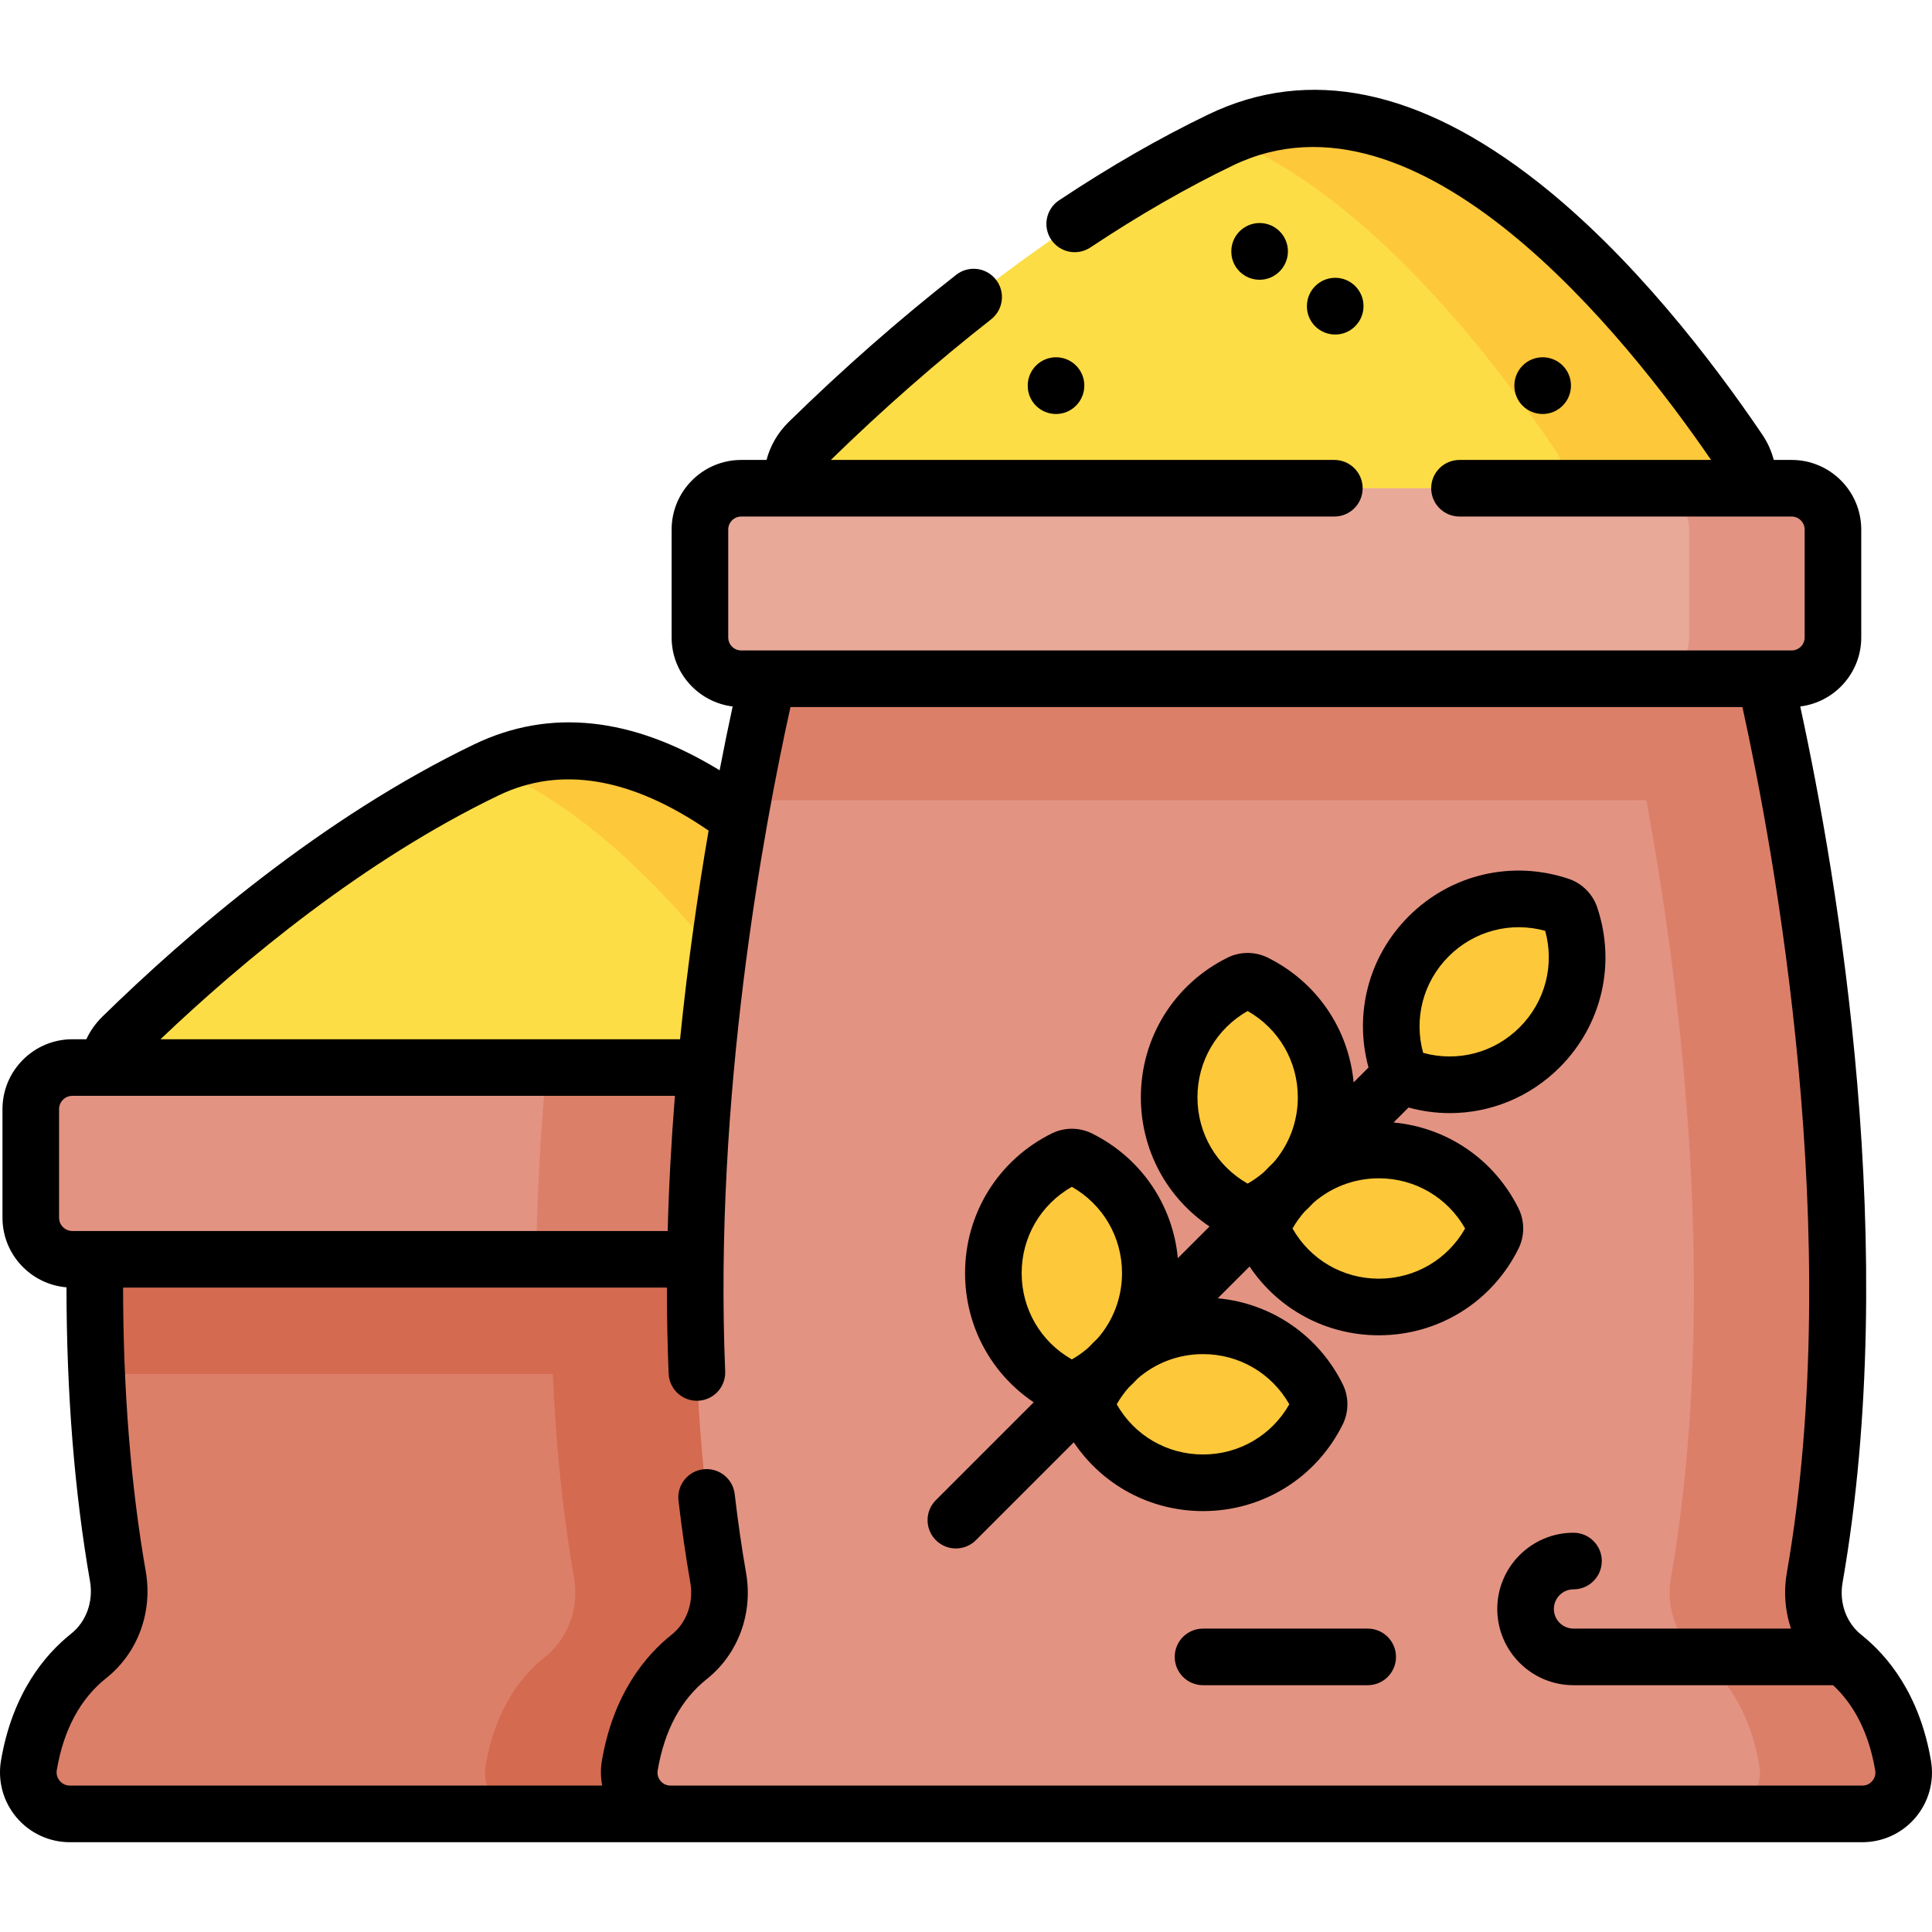
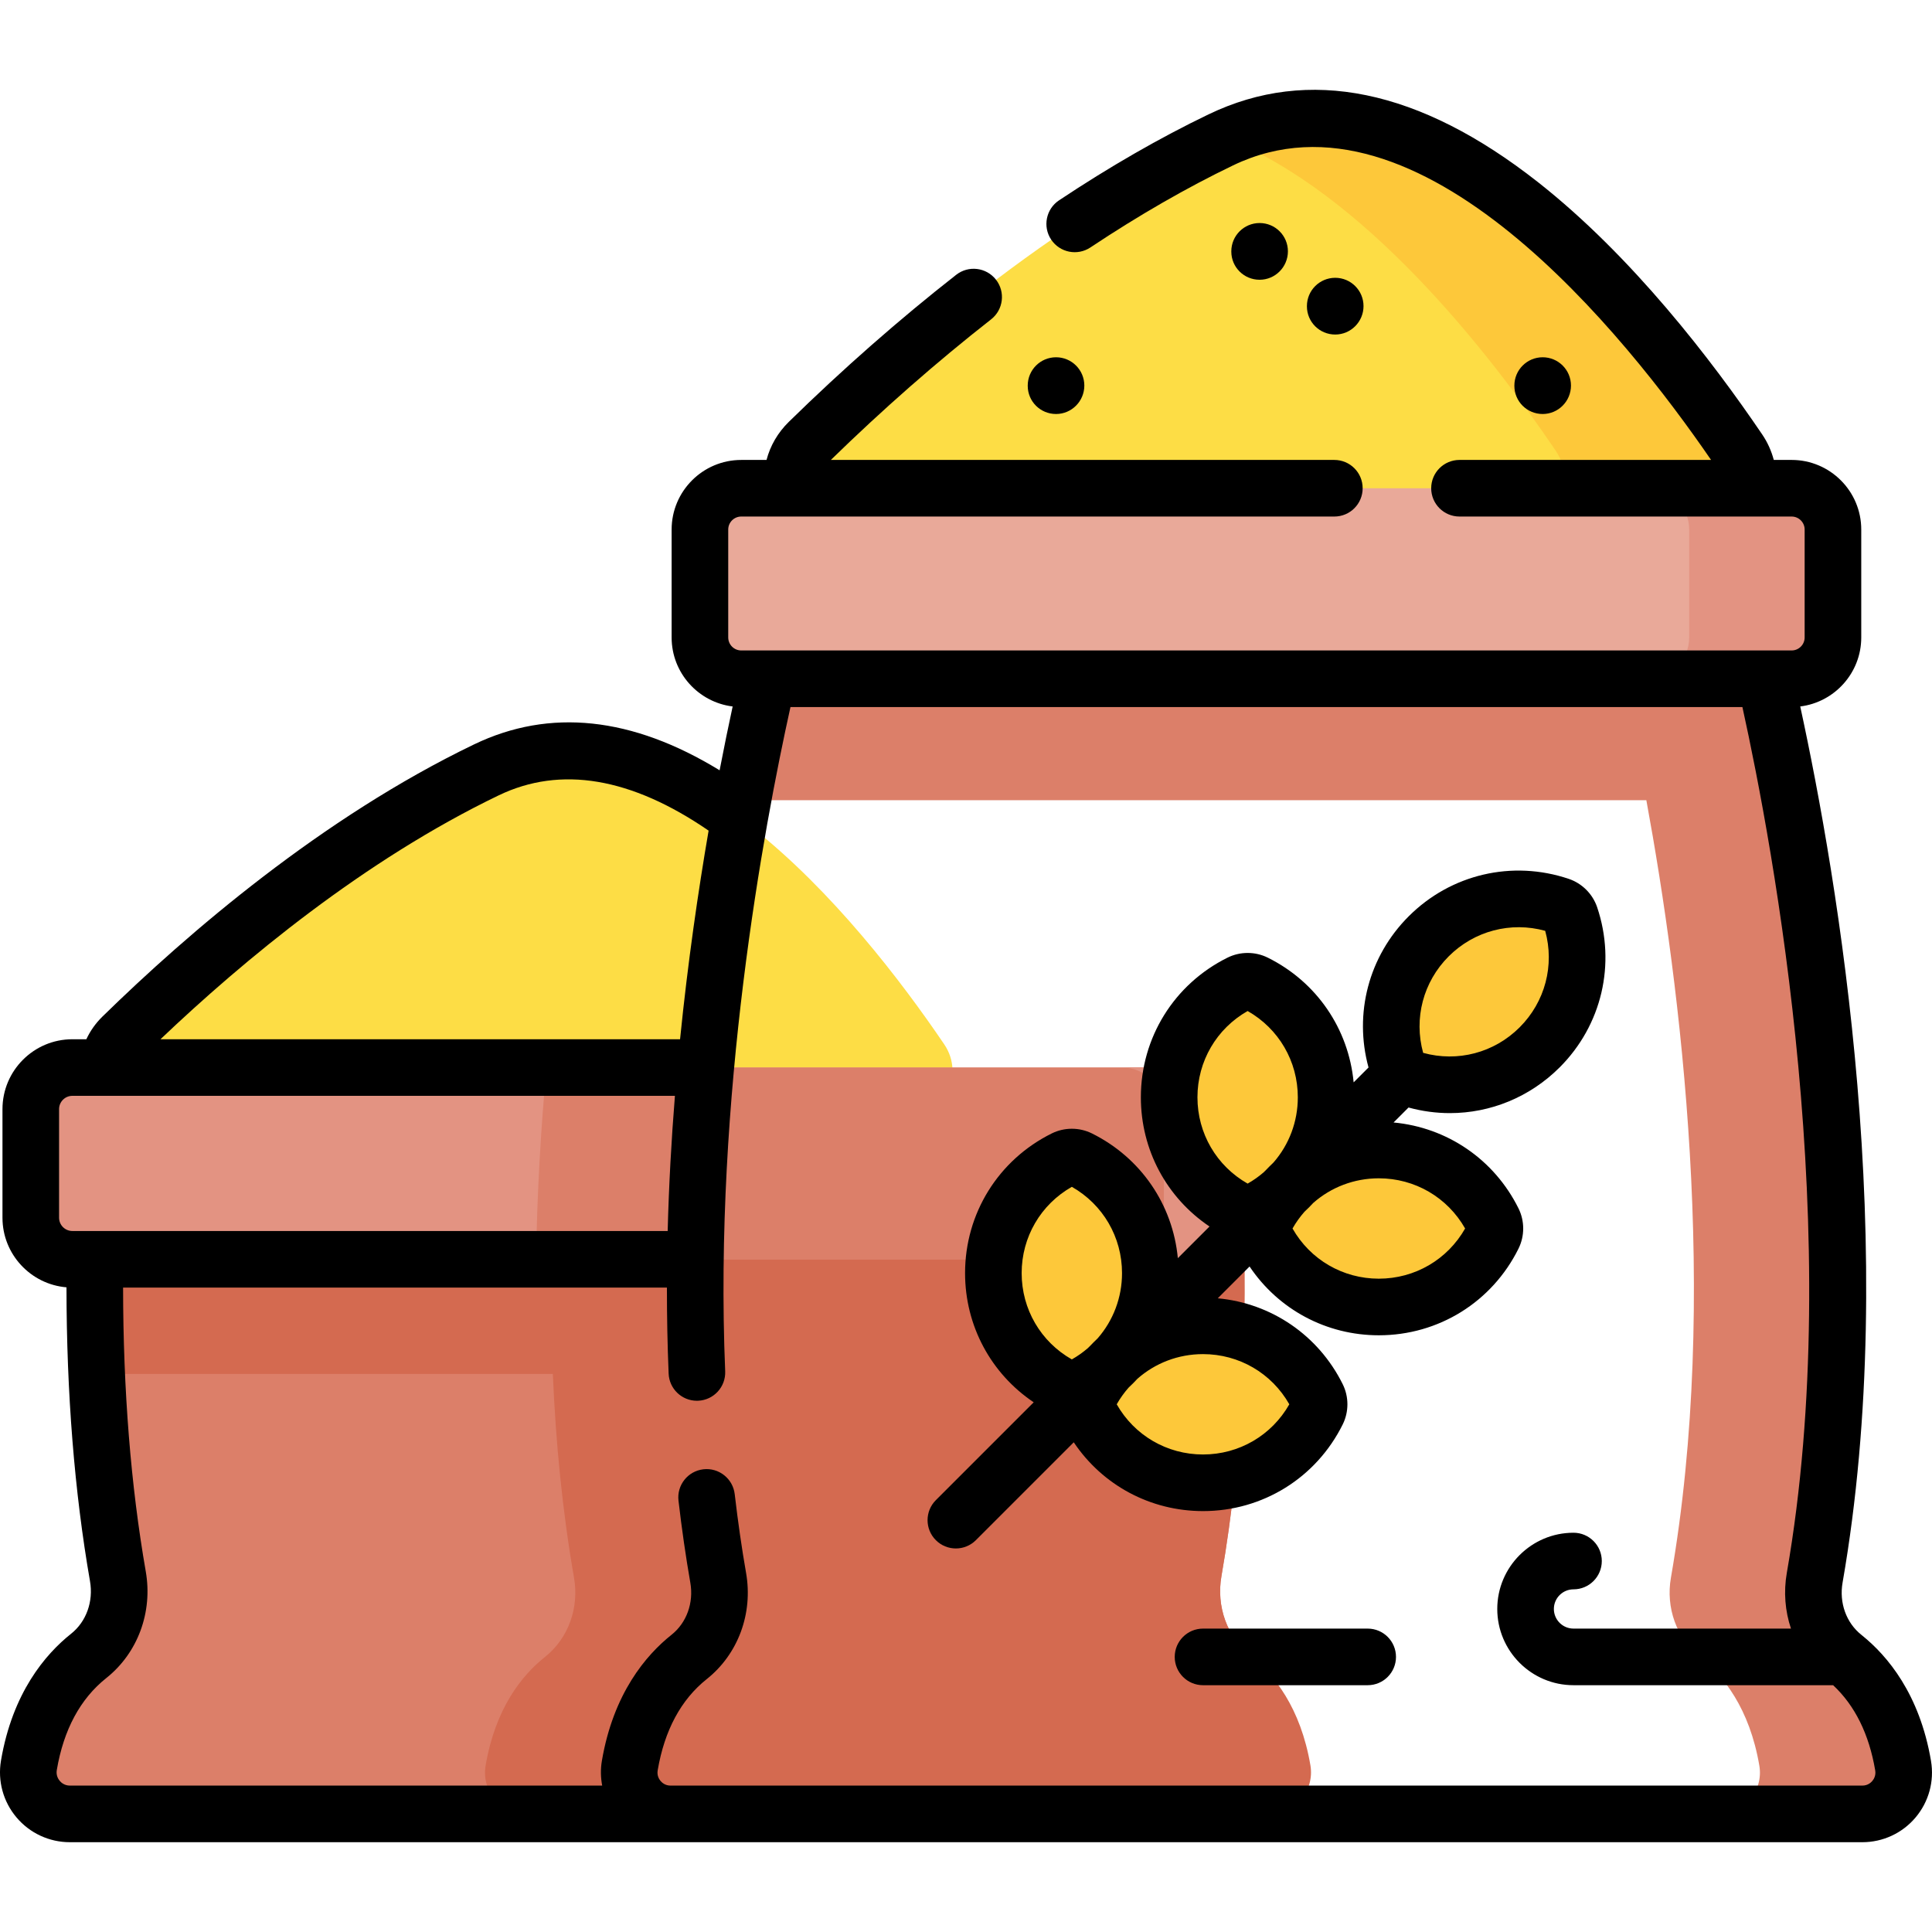
<svg xmlns="http://www.w3.org/2000/svg" id="Capa_1" enable-background="new 0 0 511.994 511.994" height="512" viewBox="0 0 511.994 511.994" width="512">
  <g>
    <g>
      <g>
        <path d="m239.717 296.533c10.174 0 16.214-11.372 10.503-19.792-22.765-33.566-73.22-95.865-121.315-72.725-40.02 19.255-75.372 50.057-96.535 70.773-8.123 7.952-2.494 21.744 8.874 21.744z" fill="#fddd45" />
-         <path d="m239.718 296.532h-42.926c10.17 0 16.21-11.368 10.498-19.789-15.786-23.288-44.899-60.39-77.311-73.22 47.775-21.722 97.643 39.898 120.244 73.22 5.705 8.42-.335 19.789-10.505 19.789z" fill="#fdc83a" />
      </g>
      <g>
        <g>
          <g>
            <g>
              <g>
                <g>
-                   <path d="m331.423 438.823c-6.299-5.008-9.119-13.182-7.737-21.109 5.729-32.85 6.927-67.243 5.697-99.693h-303.839c-1.23 32.45-.032 66.843 5.697 99.693 1.383 7.927-1.438 16.101-7.737 21.109-6.19 4.921-13.253 13.715-15.849 29.004-1.142 6.726 4.044 12.87 10.866 12.87h317.884c6.822 0 12.008-6.144 10.866-12.87-2.596-15.289-9.658-24.083-15.848-29.004z" fill="#dc7f69" />
+                   <path d="m331.423 438.823c-6.299-5.008-9.119-13.182-7.737-21.109 5.729-32.85 6.927-67.243 5.697-99.693h-303.839c-1.23 32.45-.032 66.843 5.697 99.693 1.383 7.927-1.438 16.101-7.737 21.109-6.19 4.921-13.253 13.715-15.849 29.004-1.142 6.726 4.044 12.87 10.866 12.87h317.884z" fill="#dc7f69" />
                  <path d="m347.271 467.827c-2.596-15.289-9.659-24.083-15.849-29.004-6.299-5.008-9.119-13.182-7.737-21.109 5.729-32.85 6.927-67.243 5.697-99.693h-303.838c-.571 15.056-.609 30.531.076 46.076h120.886c.769 18.089 2.522 36.28 5.616 54.02 1.374 7.876-1.429 15.998-7.687 20.974-6.151 4.89-13.168 13.627-15.748 28.819-1.135 6.683 4.018 12.788 10.797 12.788h196.922c6.821-.001 12.008-6.145 10.865-12.871z" fill="#d46a50" />
                </g>
                <g>
                  <path d="m335.752 333.721h-316.577c-6.084 0-11.017-4.932-11.017-11.017v-28.78c0-6.084 4.932-11.017 11.017-11.017h316.577c6.084 0 11.017 4.932 11.017 11.017v28.78c0 6.084-4.933 11.017-11.017 11.017z" fill="#e39382" />
                  <path d="m346.767 293.925v28.78c0 6.08-4.93 11.02-11.01 11.02h-193.69c.25-17.52 1.27-34.64 2.75-50.82h190.94c6.08 0 11.01 4.94 11.01 11.02z" fill="#dc7f69" />
                  <path d="m346.764 293.926v28.778c0 6.083-4.924 11.017-11.017 11.017h-38.338c6.083 0 11.017-4.933 11.017-11.017v-28.778c0-6.083-4.933-11.017-11.017-11.017h38.338c6.093.001 11.017 4.934 11.017 11.017z" fill="#e39382" />
                </g>
              </g>
            </g>
          </g>
        </g>
      </g>
    </g>
    <g>
      <g>
        <g>
          <path d="m448.924 141.761c11.514 0 18.348-12.869 11.886-22.397-25.763-37.984-82.859-108.485-137.285-82.299-45.288 21.789-85.294 56.647-109.242 80.089-9.193 8.999-2.822 24.606 10.042 24.606z" fill="#fddd45" />
          <path d="m448.924 141.76h-48.576c11.509 0 18.344-12.865 11.88-22.394-17.865-26.354-50.809-68.339-87.487-82.859 54.064-24.582 110.496 45.15 136.072 82.859 6.455 9.529-.38 22.394-11.889 22.394z" fill="#fdc83a" />
        </g>
        <g>
          <g>
            <g>
-               <path d="m480.903 418.117c20.172-115.661-16.174-250.588-16.174-250.588h-258.227s-36.346 134.926-16.174 250.588c1.374 7.876-1.429 15.998-7.687 20.974-6.151 4.89-13.168 13.627-15.748 28.819-1.135 6.683 4.018 12.788 10.797 12.788h315.851c6.778 0 11.931-6.105 10.797-12.788-2.58-15.192-9.597-23.929-15.748-28.819-6.258-4.976-9.06-13.098-7.687-20.974z" fill="#e39382" />
              <path d="m206.502 167.529s-4.625 17.192-9.659 44.528h239.449c9.077 49.303 19.484 131.662 6.51 206.062-1.371 7.872 1.428 16.001 7.691 20.969 6.149 4.892 13.164 13.63 15.744 28.822 1.142 6.682-4.017 12.783-10.794 12.783h38.102c6.777 0 11.927-6.101 10.794-12.783-2.579-15.191-9.595-23.929-15.753-28.822-6.254-4.969-9.062-13.098-7.681-20.969 20.17-115.668-16.172-250.592-16.172-250.592z" fill="#dc7f69" />
            </g>
            <g>
              <path d="m474.799 179.874h-278.366c-6.046 0-10.946-4.901-10.946-10.946v-28.596c0-6.046 4.901-10.946 10.946-10.946h278.366c6.046 0 10.946 4.901 10.946 10.946v28.596c0 6.045-4.9 10.946-10.946 10.946z" fill="#e9a999" />
              <path d="m485.741 140.334v28.593c0 6.044-4.892 10.946-10.946 10.946h-38.093c6.044 0 10.946-4.902 10.946-10.946v-28.593c0-6.044-4.902-10.946-10.946-10.946h38.093c6.053 0 10.946 4.902 10.946 10.946z" fill="#e39382" />
            </g>
          </g>
          <g fill="#fdc83a">
            <g>
              <path d="m349.111 374.142c.621-1.252.621-2.732 0-3.984-5.527-11.144-17.018-18.807-30.301-18.807s-24.774 7.662-30.301 18.807c-.621 1.252-.621 2.732 0 3.984 5.527 11.145 17.018 18.807 30.301 18.807 13.283-.001 24.774-7.663 30.301-18.807z" />
              <path d="m282.054 307.085c1.252-.621 2.732-.621 3.984 0 11.144 5.527 18.807 17.018 18.807 30.301s-7.662 24.774-18.807 30.301c-1.252.621-2.732.621-3.984 0-11.145-5.527-18.807-17.018-18.807-30.301s7.662-24.774 18.807-30.301z" />
            </g>
            <path d="m395.699 327.553c.621-1.252.621-2.732 0-3.984-5.527-11.144-17.018-18.807-30.301-18.807s-24.774 7.662-30.301 18.807c-.621 1.252-.621 2.732 0 3.984 5.527 11.145 17.018 18.807 30.301 18.807 13.284 0 24.775-7.662 30.301-18.807z" />
            <path d="m328.643 260.496c1.252-.621 2.732-.621 3.984 0 11.144 5.527 18.807 17.018 18.807 30.301s-7.662 24.774-18.807 30.301c-1.252.621-2.732.621-3.984 0-11.145-5.527-18.807-17.018-18.807-30.301s7.662-24.774 18.807-30.301z" />
            <path d="m413.334 240.011c1.324.446 2.371 1.493 2.817 2.817 3.972 11.788 1.265 25.332-8.127 34.724s-22.936 12.1-34.724 8.127c-1.324-.446-2.371-1.493-2.817-2.817-3.972-11.788-1.265-25.332 8.127-34.724s22.935-12.1 34.724-8.127z" />
          </g>
        </g>
      </g>
      <g>
        <g>
          <path d="m511.731 466.649c-3.012-17.732-11.559-27.858-18.276-33.26-.063-.054-.126-.106-.191-.158-.001-.001-.002-.002-.003-.003-3.998-3.185-5.901-8.48-4.965-13.824 15.402-88.312-1.228-186.193-11.219-232.186 9.098-1.128 16.169-8.892 16.169-18.291v-28.596c0-10.171-8.275-18.446-18.446-18.446h-4.734c-.628-2.37-1.639-4.648-3.051-6.729-13.354-19.694-34.512-47.289-59.465-66.905-31.386-24.672-60.75-30.71-87.273-17.944-12.879 6.195-26.211 13.86-39.624 22.784-3.448 2.294-4.385 6.949-2.09 10.398 2.294 3.448 6.948 4.384 10.398 2.09 12.838-8.54 25.562-15.859 37.818-21.756 49.319-23.731 104.182 45.281 126.668 78.062h-66.669c-4.143 0-7.5 3.357-7.5 7.5s3.357 7.5 7.5 7.5h88.021c1.9 0 3.446 1.546 3.446 3.446v28.596c0 1.9-1.546 3.446-3.446 3.446h-278.367c-1.899 0-3.445-1.546-3.445-3.446v-28.596c0-1.9 1.546-3.446 3.445-3.446h157.183c4.143 0 7.5-3.357 7.5-7.5s-3.357-7.5-7.5-7.5h-133.431c13.765-13.43 28.047-25.964 42.467-37.255 3.261-2.554 3.835-7.268 1.281-10.529-2.554-3.26-7.268-3.834-10.529-1.281-15.079 11.807-30.005 24.92-44.359 38.973-2.92 2.855-4.923 6.332-5.906 10.093h-6.705c-10.171 0-18.445 8.275-18.445 18.446v28.596c0 9.4 7.073 17.166 16.173 18.291-1.067 4.926-2.239 10.594-3.457 16.911-23.172-14.188-45.012-16.51-65.048-6.872-40.285 19.387-75.818 49.944-98.547 72.18-1.779 1.75-3.203 3.774-4.223 5.968h-3.708c-10.212 0-18.52 8.309-18.52 18.521v28.779c0 9.687 7.479 17.646 16.963 18.441.02 28.051 2.107 54.214 6.229 77.864.945 5.393-.975 10.736-5.01 13.944-6.791 5.398-15.527 15.613-18.577 33.618-.914 5.392.586 10.88 4.114 15.057 3.525 4.173 8.679 6.566 14.14 6.566h159.17s0 0 0 0h315.85c5.449 0 10.591-2.389 14.105-6.554 3.514-4.164 5.003-9.63 4.089-14.993zm-379.573-255.875c16.415-7.895 35.114-4.744 55.628 9.35-2.761 16.039-5.502 34.835-7.565 55.281h-137.692c21.935-20.871 53.945-47.459 89.629-64.631zm-112.982 115.45c-1.94 0-3.52-1.579-3.52-3.52v-28.779c0-1.941 1.579-3.521 3.52-3.521h159.683c-.929 11.583-1.602 23.583-1.919 35.819h-157.764zm477.003 145.742c-.388.459-1.245 1.229-2.643 1.229h-315.85c-1.39 0-2.245-.768-2.632-1.226-.386-.458-.999-1.431-.764-2.809 1.804-10.623 6.183-18.764 13.014-24.196 8.304-6.605 12.292-17.389 10.409-28.141-1.154-6.607-2.167-13.627-3.008-20.865-.479-4.114-4.204-7.062-8.316-6.584-4.114.479-7.062 4.202-6.584 8.316.875 7.521 1.929 14.827 3.133 21.718.936 5.339-.97 10.633-4.971 13.815-6.745 5.364-15.424 15.518-18.465 33.42-.375 2.201-.325 4.414.082 6.551h-141.068c-1.417 0-2.288-.781-2.681-1.246-.396-.468-1.022-1.463-.784-2.871 1.812-10.698 6.227-18.901 13.123-24.383 8.34-6.631 12.345-17.466 10.451-28.269-3.97-22.775-5.982-48.045-6.006-75.202h144.12c-.005 7.554.135 15.168.455 22.804.169 4.032 3.49 7.187 7.487 7.187.106 0 .213-.002.319-.007 4.139-.173 7.354-3.668 7.18-7.807-3.044-72.727 10.15-143.728 17.3-176.027h252.27c8.244 37.39 27.35 140.115 11.77 229.447-.887 5.064-.457 10.131 1.099 14.771h-57.631c-2.868 0-5.201-2.334-5.201-5.202s2.333-5.201 5.201-5.201c4.143 0 7.5-3.357 7.5-7.5s-3.357-7.5-7.5-7.5c-11.139 0-20.201 9.062-20.201 20.201 0 11.14 9.062 20.202 20.201 20.202h68.803c5.768 5.385 9.521 12.959 11.153 22.574.233 1.373-.379 2.344-.765 2.801z" />
          <path d="m402.418 330.885c1.654-3.334 1.654-7.315.001-10.648-6.442-12.991-18.906-21.45-33.114-22.771l3.966-3.966c3.625.99 7.301 1.484 10.946 1.484 10.747 0 21.2-4.218 29.11-12.127 11.177-11.178 14.982-27.434 9.932-42.424-1.188-3.525-4.003-6.34-7.529-7.528-14.989-5.049-31.244-1.245-42.423 9.931-10.59 10.591-14.549 25.74-10.64 40.054l-3.943 3.943c-1.341-14.184-9.792-26.621-22.764-33.053-3.333-1.653-7.313-1.654-10.648-.001-14.172 7.028-22.976 21.213-22.976 37.021 0 13.938 6.853 26.608 18.19 34.231l-8.391 8.391c-1.341-14.183-9.793-26.621-22.764-33.053-3.333-1.654-7.313-1.653-10.648-.001-14.171 7.027-22.975 21.213-22.975 37.021 0 13.94 6.853 26.611 18.189 34.231l-25.932 25.931c-2.929 2.93-2.929 7.678 0 10.607 1.465 1.464 3.384 2.196 5.304 2.196 1.919 0 3.839-.732 5.304-2.196l25.939-25.938c7.617 11.361 20.302 18.231 34.259 18.231 15.807 0 29.991-8.803 37.02-22.975l.001-.001c1.653-3.335 1.652-7.315-.001-10.647-6.443-12.992-18.906-21.45-33.115-22.771l8.426-8.426c7.618 11.361 20.301 18.231 34.258 18.231 15.806-.002 29.991-8.806 37.018-22.977zm-18.504-77.443c6.761-6.76 16.441-9.284 25.574-6.768 2.518 9.137-.008 18.814-6.769 25.574-6.76 6.761-16.44 9.285-25.574 6.768-2.517-9.137.008-18.814 6.769-25.574zm-93.326 101.524c-.515.483-1.009.989-1.5 1.5l-.78.78c-1.303 1.127-2.727 2.136-4.263 3.009-8.24-4.68-13.298-13.309-13.298-22.868s5.058-18.189 13.298-22.869c8.241 4.68 13.299 13.31 13.299 22.869 0 6.492-2.337 12.551-6.416 17.239zm51.091 17.184c-4.681 8.241-13.31 13.299-22.869 13.299-9.561 0-18.19-5.059-22.87-13.299.909-1.602 1.972-3.079 3.157-4.426.814-.749 1.586-1.534 2.333-2.341 4.707-4.152 10.824-6.532 17.38-6.532 9.56 0 18.189 5.058 22.869 13.299zm-4.499-63.776c-.521.489-1.022 1.001-1.519 1.519l-.769.769c-1.301 1.125-2.724 2.134-4.258 3.005-8.241-4.681-13.3-13.311-13.3-22.869 0-9.56 5.059-18.189 13.299-22.869 8.241 4.68 13.299 13.31 13.299 22.869 0 6.491-2.337 12.55-6.414 17.238zm28.219 30.486c-9.56 0-18.189-5.058-22.87-13.299.909-1.601 1.971-3.078 3.157-4.426.814-.749 1.586-1.534 2.333-2.342 4.707-4.152 10.824-6.531 17.38-6.531 9.56 0 18.188 5.058 22.869 13.299-4.68 8.241-13.309 13.299-22.869 13.299z" />
        </g>
        <path d="m318.81 431.591c-4.143 0-7.5 3.357-7.5 7.5s3.357 7.5 7.5 7.5h43.638c4.143 0 7.5-3.357 7.5-7.5s-3.357-7.5-7.5-7.5z" />
        <path d="m341.307 66.604c0-4.143-3.357-7.5-7.5-7.5s-7.5 3.357-7.5 7.5v.069c0 4.143 3.357 7.465 7.5 7.465s7.5-3.391 7.5-7.534z" />
        <path d="m361.342 81.119c0-4.143-3.357-7.5-7.5-7.5s-7.5 3.357-7.5 7.5v.069c0 4.143 3.357 7.466 7.5 7.466s7.5-3.393 7.5-7.535z" />
        <path d="m279.856 109.714c4.143 0 7.5-3.393 7.5-7.535s-3.357-7.5-7.5-7.5-7.5 3.357-7.5 7.5v.069c0 4.143 3.357 7.466 7.5 7.466z" />
        <path d="m416.319 102.179c0-4.143-3.357-7.5-7.5-7.5s-7.5 3.357-7.5 7.5v.069c0 4.143 3.357 7.466 7.5 7.466s7.5-3.392 7.5-7.535z" />
      </g>
    </g>
  </g>
</svg>